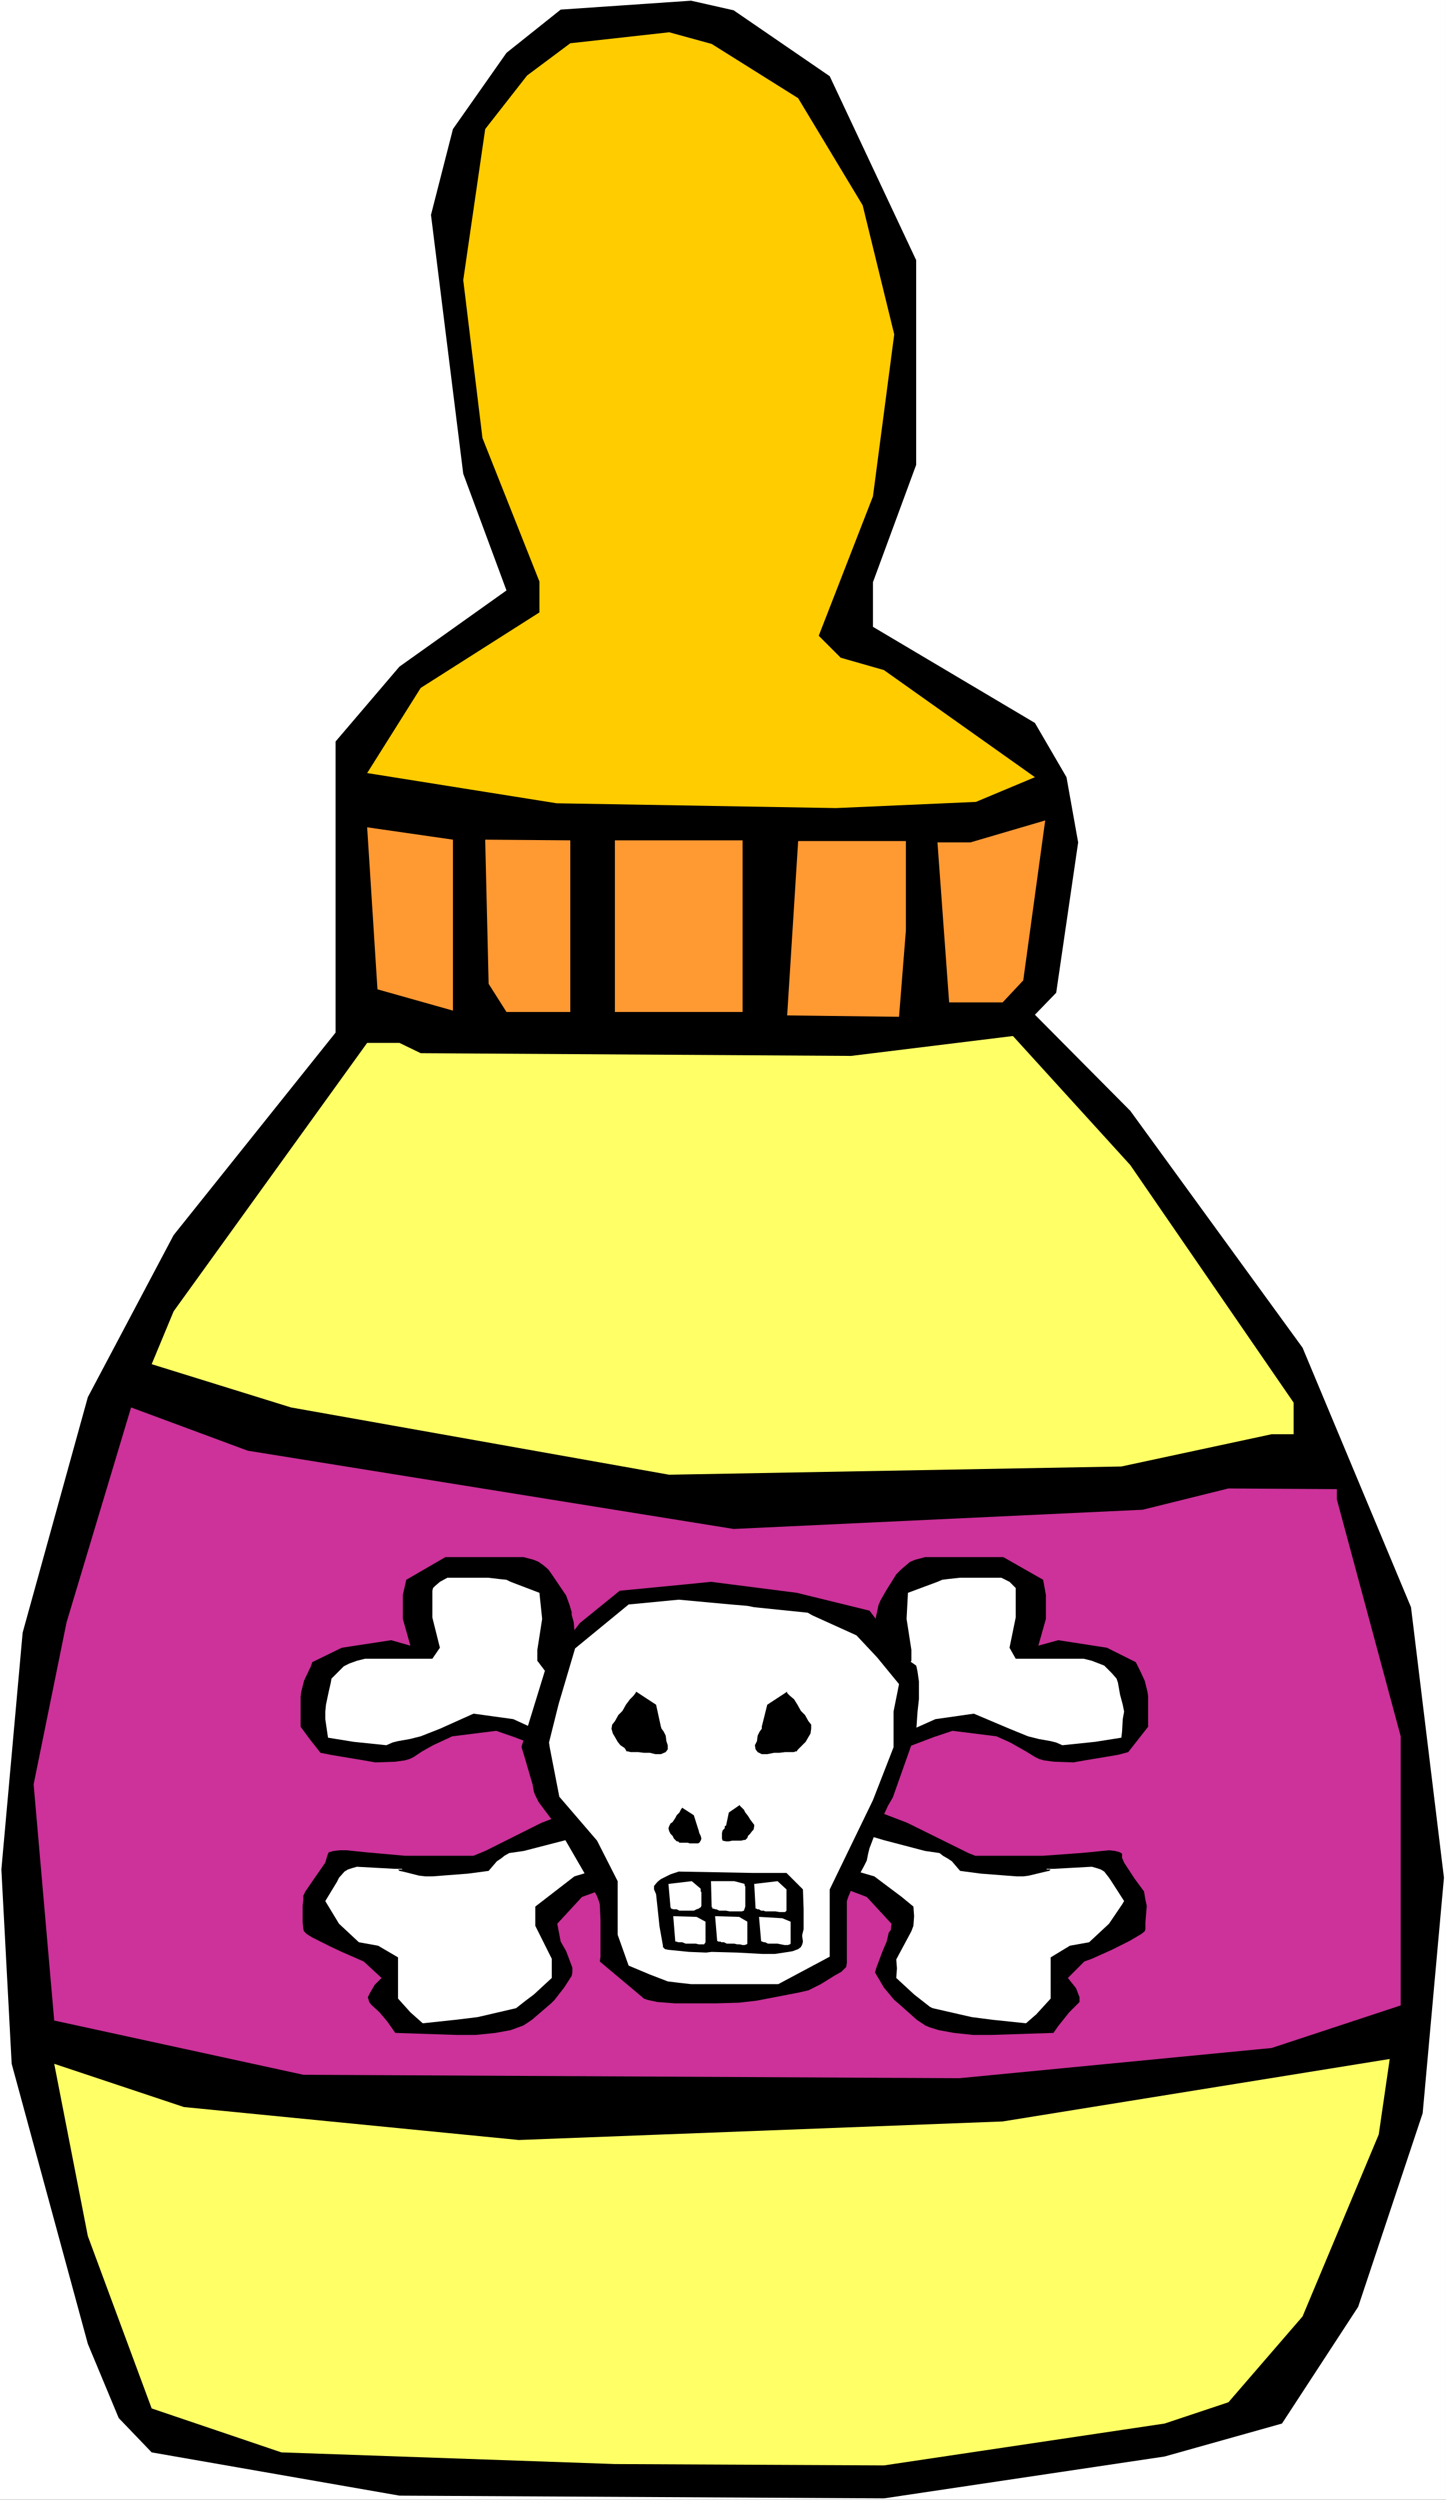
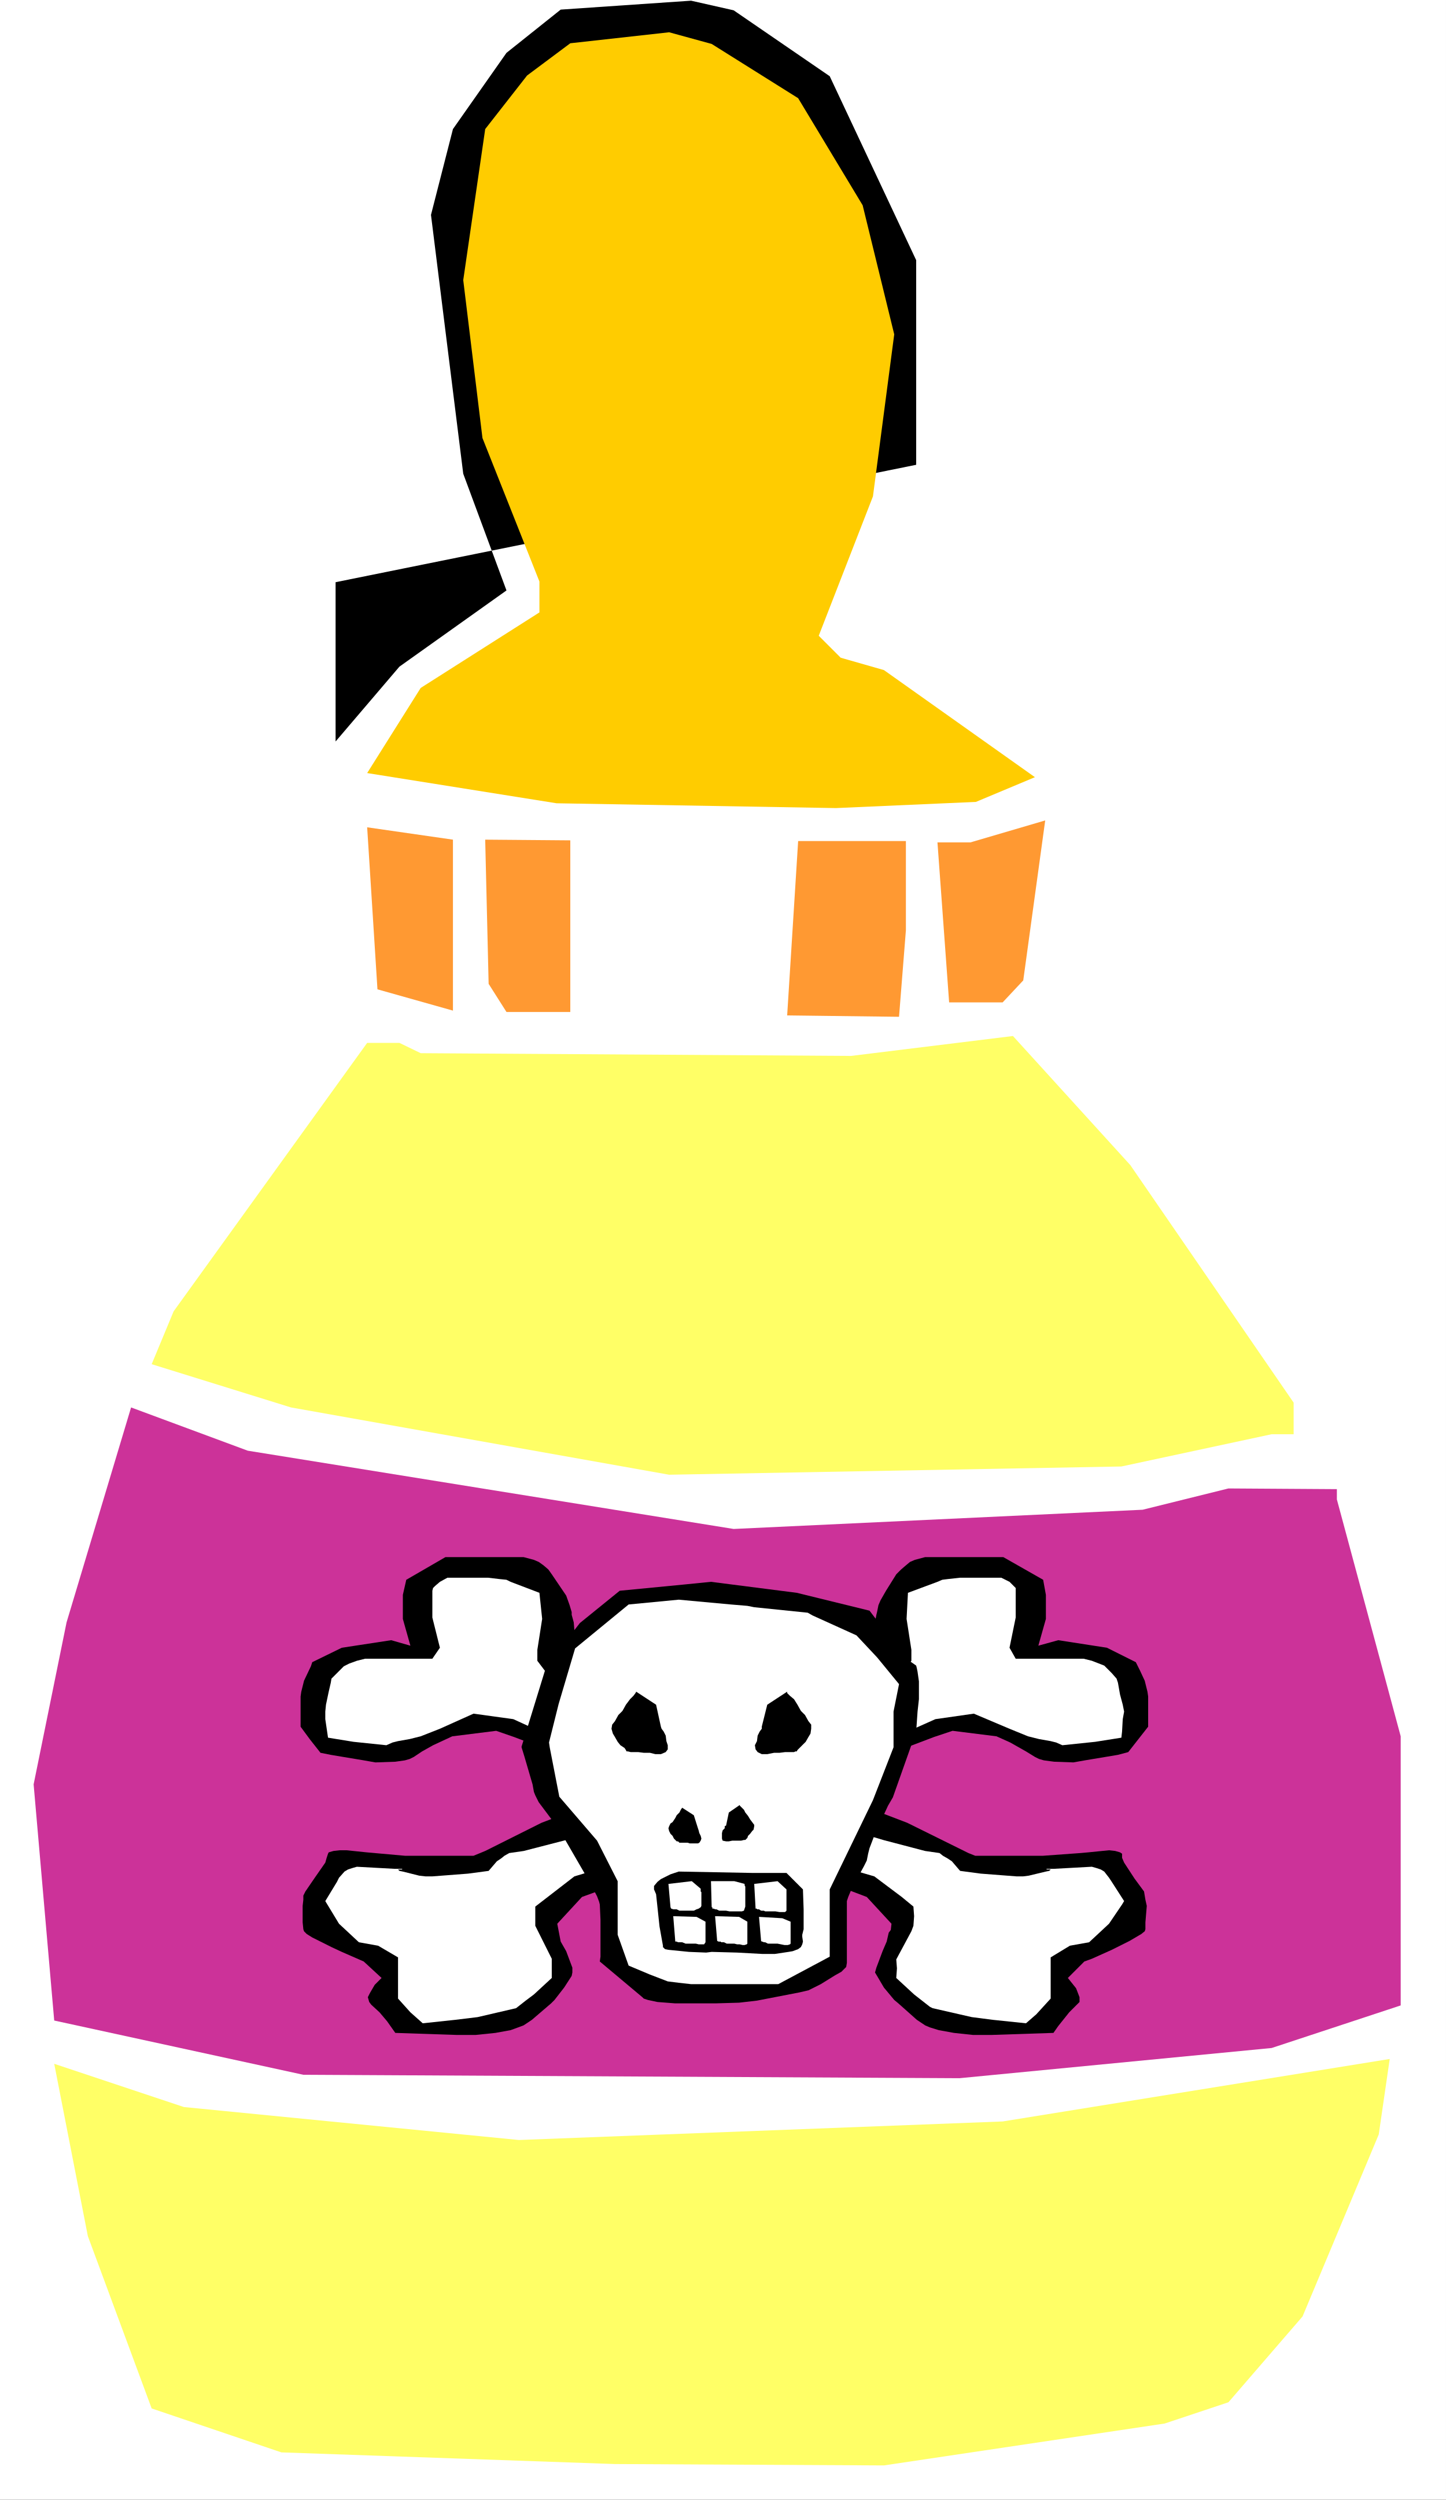
<svg xmlns="http://www.w3.org/2000/svg" xmlns:ns1="http://sodipodi.sourceforge.net/DTD/sodipodi-0.dtd" xmlns:ns2="http://www.inkscape.org/namespaces/inkscape" version="1.0" width="90.074mm" height="155.668mm" id="svg28" ns1:docname="Poison 04.wmf">
  <rect width="100%" height="100%" fill="#333333" stroke="none" />
  <ns1:namedview id="namedview28" pagecolor="#ffffff" bordercolor="#000000" borderopacity="0.25" ns2:showpageshadow="2" ns2:pageopacity="0.0" ns2:pagecheckerboard="0" ns2:deskcolor="#d1d1d1" ns2:document-units="mm" />
  <defs id="defs1">
    <pattern id="WMFhbasepattern" patternUnits="userSpaceOnUse" width="6" height="6" x="0" y="0" />
  </defs>
  <path style="fill:#ffffff;fill-opacity:1;fill-rule:evenodd;stroke:none" d="M 0,588.353 H 340.436 V 0 H 0 Z" id="path1" />
-   <path style="fill:#000000;fill-opacity:1;fill-rule:evenodd;stroke:none" d="m 119.241,12.443 -12.603,17.937 -5.17,20.199 7.594,60.92 10.179,27.47 -25.205,17.937 -15.026,17.613 v 68.515 l -38.131,47.669 -20.197,38.136 -15.349,55.426 -5.009,55.749 2.424,45.73 17.935,65.929 7.271,17.452 7.756,8.08 58.328,10.18 114.071,0.646 66.084,-9.857 27.629,-7.756 17.935,-27.47 15.188,-45.569 5.009,-55.426 -7.756,-63.667 -25.529,-61.081 -40.555,-55.749 -22.459,-22.623 5.009,-5.171 5.17,-35.388 -2.747,-15.351 -7.432,-12.766 -38.131,-22.623 V 137.029 L 215.701,109.397 V 61.243 L 195.343,17.937 172.722,2.424 162.705,0.162 132.006,2.262 Z" id="path2" />
+   <path style="fill:#000000;fill-opacity:1;fill-rule:evenodd;stroke:none" d="m 119.241,12.443 -12.603,17.937 -5.17,20.199 7.594,60.92 10.179,27.47 -25.205,17.937 -15.026,17.613 v 68.515 V 137.029 L 215.701,109.397 V 61.243 L 195.343,17.937 172.722,2.424 162.705,0.162 132.006,2.262 Z" id="path2" />
  <path style="fill:#ffcc00;fill-opacity:1;fill-rule:evenodd;stroke:none" d="m 124.089,17.775 -9.856,12.604 -5.17,35.55 4.524,37.166 13.411,33.773 v 7.272 l -27.952,17.775 -12.603,20.037 44.594,7.11 65.76,1.131 32.961,-1.454 13.895,-5.817 -35.546,-25.208 -10.179,-2.909 -5.17,-5.171 12.764,-32.803 5.009,-38.136 -7.432,-30.379 L 187.91,23.108 167.552,10.342 157.534,7.595 134.268,10.18 Z" id="path3" />
  <path style="fill:#ff9932;fill-opacity:1;fill-rule:evenodd;stroke:none" d="m 220.71,198.272 2.747,37.651 h 12.603 l 4.847,-5.171 5.17,-37.651 -17.612,5.171 z" id="path4" />
  <path style="fill:#ff9932;fill-opacity:1;fill-rule:evenodd;stroke:none" d="m 106.639,237.862 v -40.236 l -20.197,-2.909 2.424,38.136 z" id="path5" />
  <path style="fill:#ff9932;fill-opacity:1;fill-rule:evenodd;stroke:none" d="m 185.325,238.993 26.337,0.323 1.616,-20.36 v -21.007 h -25.367 z" id="path6" />
-   <path style="fill:#ff9932;fill-opacity:1;fill-rule:evenodd;stroke:none" d="m 144.77,238.185 h 30.053 v -40.398 h -30.053 z" id="path7" />
  <path style="fill:#ff9932;fill-opacity:1;fill-rule:evenodd;stroke:none" d="m 115.04,231.56 4.201,6.625 h 15.026 v -40.398 l -20.035,-0.162 z" id="path8" />
  <path style="fill:#ffff66;fill-opacity:1;fill-rule:evenodd;stroke:none" d="m 99.045,247.881 -5.009,-2.424 h -7.594 l -45.564,63.182 -5.17,12.443 32.799,10.18 89.027,15.836 106.477,-1.939 35.385,-7.595 h 5.17 v -7.433 L 266.112,274.22 238.483,243.841 200.351,248.527 Z" id="path9" />
  <path style="fill:#cc3299;fill-opacity:1;fill-rule:evenodd;stroke:none" d="m 7.917,419.975 4.847,55.587 58.651,12.766 154.464,0.808 73.516,-7.11 30.376,-10.019 V 408.664 L 314.745,352.915 v -2.424 l -25.529,-0.162 -20.197,5.009 -96.298,4.525 L 58.328,341.442 30.861,331.262 15.673,381.84 Z" id="path10" />
  <path style="fill:#ffff66;fill-opacity:1;fill-rule:evenodd;stroke:none" d="m 122.15,503.68 -78.848,-7.756 -30.537,-10.18 7.917,40.559 15.026,40.559 30.537,10.342 78.525,2.747 63.337,0.323 66.084,-9.857 15.026,-5.009 17.45,-20.199 17.935,-42.822 2.585,-17.775 -91.128,14.705 z" id="path11" />
  <path style="fill:#000000;fill-opacity:1;fill-rule:evenodd;stroke:none" d="m 201.159,397.999 -14.218,5.656 -19.55,9.857 -21.328,8.403 -18.581,7.11 -13.249,6.625 -2.747,1.131 H 95.328 l -9.048,-0.808 -4.686,-0.485 h -1.616 l -1.454,0.162 -1.131,0.323 -0.162,0.323 -0.323,0.97 -0.323,1.131 -2.585,3.717 -2.1,3.07 -0.485,0.97 v 0.97 l -0.162,1.454 v 3.878 l 0.162,1.616 0.162,0.485 0.646,0.646 1.293,0.808 4.524,2.262 2.424,1.131 5.17,2.262 4.201,3.878 -1.616,1.616 -1.131,1.939 -0.485,0.97 0.323,1.131 0.485,0.646 1.939,1.778 1.777,2.101 1.939,2.747 14.542,0.485 h 4.362 l 4.686,-0.485 3.555,-0.646 1.777,-0.646 1.293,-0.485 1.939,-1.293 4.524,-3.878 0.808,-0.808 2.262,-2.909 1.777,-2.747 0.162,-0.808 v -1.131 l -0.485,-1.293 -0.969,-2.585 -1.293,-2.262 -0.808,-4.201 5.817,-6.302 12.441,-4.525 11.472,-4.686 18.581,-8.08 17.773,-9.049 13.249,-7.756 9.371,-3.555 4.362,-1.454 10.341,1.293 3.231,1.454 3.716,2.101 2.1,1.293 0.969,0.485 1.131,0.323 2.424,0.323 4.524,0.162 2.747,-0.485 7.756,-1.293 2.424,-0.646 4.686,-5.979 v -7.11 l -0.162,-1.131 -0.646,-2.585 -1.131,-2.424 -0.969,-1.939 -6.786,-3.393 -11.472,-1.778 -4.686,1.293 1.777,-6.302 v -5.656 l -0.646,-3.555 -9.371,-5.332 h -18.419 l -2.424,0.646 -1.131,0.485 -0.969,0.808 -1.131,0.97 -1.131,1.131 -2.424,3.878 -1.293,2.262 -0.485,1.131 -0.323,1.616 -0.162,0.646 -0.323,1.778 -0.162,1.939 v 1.131 l 0.485,0.646 1.616,1.616 0.808,1.454 0.323,0.646 0.162,1.616 z" id="path12" />
  <path style="fill:#ffffff;fill-opacity:1;fill-rule:evenodd;stroke:none" d="m 214.57,388.303 -1.131,-7.272 0.323,-6.14 6.948,-2.585 1.131,-0.485 1.293,-0.162 2.908,-0.323 h 9.694 l 1.939,0.97 0.969,0.97 0.485,0.485 v 0.646 6.302 l -1.454,7.11 1.454,2.585 h 3.716 6.463 2.585 2.262 0.969 l 1.939,0.485 2.908,1.131 1.777,1.778 1.131,1.293 0.323,0.97 0.485,2.747 0.646,2.424 0.323,1.616 -0.323,1.778 -0.162,2.909 -0.162,1.454 -6.14,0.97 -7.756,0.808 -1.454,-0.646 -1.293,-0.323 -2.747,-0.485 -2.585,-0.646 -4.362,-1.778 -8.402,-3.555 -9.048,1.293 -11.956,5.333 -4.201,1.454 -1.454,0.808 -1.616,0.646 -0.969,0.646 -0.646,1.131 -0.969,0.808 -2.1,1.131 -5.009,2.101 -5.817,1.939 -1.939,1.131 -9.533,5.494 -1.939,1.131 -8.24,3.717 -15.511,5.494 -3.393,1.131 -9.694,2.909 -9.21,7.11 v 2.262 2.262 l 3.878,7.756 v 0.162 2.101 2.262 l -4.201,3.878 -1.939,1.454 -2.262,1.778 -9.048,2.101 -5.332,0.646 -7.594,0.808 -2.908,-2.585 -2.908,-3.232 v -9.695 l -4.686,-2.747 -4.524,-0.808 -4.686,-4.363 -3.231,-5.332 2.747,-4.525 0.485,-0.97 1.293,-1.454 0.808,-0.485 0.969,-0.323 1.131,-0.323 8.887,0.485 h 1.777 v 0.162 h -0.969 l 0.323,0.323 0.808,0.162 3.878,0.97 1.454,0.162 h 1.616 l 8.402,-0.646 4.847,-0.646 1.939,-2.262 0.969,-0.646 0.808,-0.646 1.131,-0.646 3.393,-0.485 10.018,-2.585 4.847,-1.454 3.231,-2.585 3.555,-2.262 2.262,-1.131 0.646,-0.162 1.131,-0.162 1.939,-0.485 3.878,-1.293 6.625,-2.747 2.585,-1.939 4.362,-3.555 2.1,-1.131 0.485,-0.162 1.131,-0.323 3.878,-1.131 7.271,-2.747 15.834,-6.464 11.472,-7.11 4.039,-5.333 z" id="path13" />
  <path style="fill:#000000;fill-opacity:1;fill-rule:evenodd;stroke:none" d="m 139.6,397.999 14.38,5.656 19.55,9.857 21.489,8.403 18.581,7.11 14.38,7.11 1.616,0.646 h 15.996 l 8.887,-0.646 1.777,-0.162 4.847,-0.485 1.454,0.162 1.131,0.323 0.485,0.323 v 0.97 l 0.485,1.131 2.424,3.717 2.262,3.07 0.162,0.97 0.162,0.97 0.323,1.454 -0.323,3.878 v 1.616 l -0.162,0.485 -0.808,0.646 -2.747,1.616 -4.201,2.101 -4.686,2.101 -1.777,0.646 -3.878,3.878 1.293,1.616 0.646,0.808 0.808,2.101 v 1.131 l -0.646,0.646 -1.777,1.778 -2.585,3.232 -1.131,1.616 -14.703,0.485 h -4.201 l -4.524,-0.485 -3.555,-0.646 -2.1,-0.646 -1.131,-0.485 -1.939,-1.293 -4.362,-3.878 -0.969,-0.808 -2.424,-2.909 -1.616,-2.747 -0.485,-0.808 0.323,-1.131 0.485,-1.293 0.969,-2.585 0.969,-2.262 0.485,-2.101 0.485,-0.646 0.162,-1.454 -5.817,-6.302 -17.45,-6.625 -17.288,-7.272 -7.756,-3.393 -17.612,-9.049 -13.572,-7.756 -9.371,-3.555 -4.201,-1.454 -10.341,1.293 -4.524,2.101 -2.585,1.454 -1.939,1.293 -0.969,0.485 -1.131,0.323 -2.262,0.323 -4.686,0.162 -2.747,-0.485 -7.756,-1.293 -2.424,-0.485 -2.424,-3.07 -2.262,-3.07 v -7.11 l 0.162,-1.131 0.323,-1.293 0.323,-1.293 1.616,-3.393 0.323,-0.97 6.948,-3.393 11.633,-1.778 4.524,1.293 -1.777,-6.302 v -5.656 l 0.808,-3.555 9.21,-5.332 h 18.419 l 2.424,0.646 1.131,0.485 1.131,0.808 1.131,0.97 0.808,1.131 3.393,5.009 0.808,2.262 0.485,1.616 v 0.646 l 0.485,1.778 0.162,1.939 -0.162,1.131 -0.323,0.646 -1.454,1.616 -0.969,1.454 -0.485,1.454 -0.162,0.808 z" id="path14" />
  <path style="fill:#ffffff;fill-opacity:1;fill-rule:evenodd;stroke:none" d="m 126.512,388.303 1.131,-7.272 -0.646,-6.14 -6.786,-2.585 -0.969,-0.485 -1.616,-0.162 -2.747,-0.323 h -9.533 l -1.777,0.97 -1.131,0.97 -0.485,0.485 -0.162,0.646 v 6.302 l 1.777,7.11 -1.777,2.585 h -3.555 -6.463 -2.747 -2.1 -0.969 l -1.939,0.485 -1.777,0.646 -1.293,0.646 -1.616,1.616 -1.293,1.293 -0.162,0.97 -0.485,2.101 -0.646,3.07 -0.162,1.616 v 1.778 l 0.646,4.363 5.978,0.97 7.756,0.808 1.454,-0.646 1.293,-0.323 2.747,-0.485 2.585,-0.646 4.524,-1.778 7.917,-3.555 9.371,1.293 11.633,5.333 4.524,1.454 3.07,1.454 1.131,0.646 0.485,1.131 1.131,0.808 1.939,1.131 4.847,2.101 5.655,1.939 8.402,4.686 4.039,2.424 1.454,0.646 8.24,3.717 17.288,6.302 11.149,3.232 6.463,4.848 2.747,2.262 0.162,2.262 -0.162,2.262 -0.485,1.293 -3.555,6.625 0.162,2.101 -0.162,2.262 4.201,3.878 3.716,2.909 0.646,0.323 9.21,2.101 5.009,0.646 7.756,0.808 2.424,-2.101 3.393,-3.717 v -9.695 l 4.524,-2.747 4.524,-0.808 4.686,-4.363 3.07,-4.525 0.485,-0.808 -2.908,-4.525 -0.646,-0.97 -1.131,-1.454 -0.808,-0.485 -0.969,-0.323 -1.131,-0.323 -8.887,0.485 h -1.777 v 0.162 h 0.969 l -0.323,0.323 -0.808,0.162 -4.039,0.97 -1.293,0.162 h -1.616 l -8.402,-0.646 -4.847,-0.646 -1.939,-2.262 -0.969,-0.646 -1.131,-0.646 -0.808,-0.646 -3.393,-0.485 -9.856,-2.585 -4.847,-1.454 -3.716,-2.585 -3.231,-2.262 -2.424,-1.131 -0.485,-0.162 -0.969,-0.162 -2.262,-0.485 -3.555,-1.293 -6.948,-2.747 -1.777,-1.293 -5.009,-4.201 -2.1,-1.131 -0.808,-0.162 -0.646,-0.323 -2.747,-0.646 -6.463,-2.262 -7.271,-3.07 -10.825,-4.363 -11.31,-7.11 -4.039,-5.333 z" id="path15" />
  <path style="fill:#000000;fill-opacity:1;fill-rule:evenodd;stroke:none" d="m 160.927,372.952 -15.026,1.454 -9.371,7.595 -7.917,10.18 -5.817,18.906 v 0.162 l 0.646,2.101 1.939,6.625 0.323,1.778 0.323,0.808 0.808,1.616 4.847,6.464 7.109,12.281 1.777,3.393 0.485,1.293 0.162,0.646 0.162,3.555 v 5.009 3.717 l -0.162,1.131 10.018,8.403 0.323,0.323 0.969,0.323 2.262,0.485 4.201,0.323 h 6.625 2.747 l 5.655,-0.162 4.201,-0.485 10.018,-1.939 2.1,-0.485 2.908,-1.454 3.393,-2.101 1.454,-0.808 1.131,-1.131 0.162,-0.97 v -14.543 l 0.323,-0.97 0.808,-1.939 2.908,-5.333 0.646,-1.293 0.323,-1.616 0.323,-1.293 1.293,-3.393 3.07,-6.625 1.131,-1.939 5.494,-15.513 0.323,-4.686 0.323,-2.909 v -4.201 l -0.323,-2.262 -0.162,-0.808 -0.162,-0.646 -1.616,-1.131 -3.393,-3.555 -3.878,-5.494 -2.1,-2.747 -17.127,-4.201 -20.197,-2.585 z" id="path16" />
  <path style="fill:#ffffff;fill-opacity:1;fill-rule:evenodd;stroke:none" d="m 148.001,377.638 -12.603,10.342 -3.878,13.089 -2.262,9.049 0.162,1.131 2.262,11.635 8.887,10.342 4.847,9.534 v 12.604 l 2.585,7.272 5.009,2.101 4.201,1.616 2.585,0.323 2.908,0.323 h 20.52 l 12.118,-6.464 v -15.836 l 10.179,-21.007 4.847,-12.443 v -8.403 l 1.293,-6.464 -5.17,-6.302 -4.847,-5.171 -10.341,-4.686 -1.131,-0.646 -12.603,-1.293 -1.616,-0.323 -3.878,-0.323 -12.28,-1.131 z" id="path17" />
  <path style="fill:#000000;fill-opacity:1;fill-rule:evenodd;stroke:none" d="m 149.779,398.161 4.686,3.07 1.131,5.171 0.162,0.485 0.485,0.646 0.485,0.97 0.162,1.293 0.323,0.97 v 0.97 l -0.485,0.646 -1.131,0.485 h -1.293 l -1.293,-0.323 h -1.454 l -1.293,-0.162 h -1.131 -0.646 l -0.646,-0.162 h -0.323 l -0.162,-0.323 -0.323,-0.485 -0.969,-0.646 -0.646,-0.808 -0.646,-1.131 -0.485,-0.808 -0.323,-1.131 0.162,-0.97 0.646,-0.808 0.808,-1.454 0.969,-0.97 0.808,-1.454 0.969,-1.293 0.808,-0.808 0.485,-0.646 z" id="path18" />
  <path style="fill:#000000;fill-opacity:1;fill-rule:evenodd;stroke:none" d="m 160.604,425.469 2.747,1.778 0.969,3.07 0.162,0.485 0.162,0.646 0.323,0.646 0.162,0.646 -0.162,0.485 -0.323,0.485 -0.323,0.162 h -0.969 -0.969 l -0.485,-0.162 h -0.808 -0.646 -0.485 l -0.323,-0.323 h -0.323 l -0.162,-0.162 -0.485,-0.485 -0.323,-0.646 -0.485,-0.485 -0.323,-0.646 -0.162,-0.646 0.162,-0.485 0.323,-0.646 0.485,-0.323 0.646,-0.97 0.323,-0.646 0.646,-0.646 0.323,-0.646 z" id="path19" />
  <path style="fill:#000000;fill-opacity:1;fill-rule:evenodd;stroke:none" d="m 185.325,398.161 -4.686,3.07 -1.293,5.171 v 0.485 l -0.485,0.646 -0.485,0.97 -0.162,1.293 -0.485,0.97 0.162,0.97 0.485,0.646 0.969,0.485 h 1.293 l 1.616,-0.323 h 1.293 l 1.293,-0.162 h 0.808 1.293 l 0.323,-0.162 h 0.323 l 0.162,-0.323 0.485,-0.485 0.646,-0.646 0.808,-0.808 0.646,-1.131 0.485,-0.808 0.162,-1.131 v -0.97 l -0.646,-0.808 -0.808,-1.454 -0.969,-0.97 -0.808,-1.454 -0.808,-1.293 -0.969,-0.808 -0.646,-0.646 z" id="path20" />
  <path style="fill:#000000;fill-opacity:1;fill-rule:evenodd;stroke:none" d="m 174.176,424.823 -2.585,1.778 -0.646,3.07 -0.323,0.162 v 0.485 l -0.485,0.485 -0.162,0.646 v 0.646 0.646 l 0.162,0.485 0.808,0.162 h 0.646 l 0.808,-0.162 h 0.969 0.646 0.485 l 0.646,-0.162 h 0.162 0.162 l 0.485,-0.485 0.162,-0.485 0.485,-0.485 0.485,-0.646 0.323,-0.323 0.162,-0.808 v -0.323 l -0.485,-0.646 -0.485,-0.646 -0.485,-0.808 -0.646,-0.808 -0.323,-0.646 -0.485,-0.485 -0.485,-0.485 z" id="path21" />
  <path style="fill:#000000;fill-opacity:1;fill-rule:evenodd;stroke:none" d="m 176.923,440.821 -17.127,-0.323 -1.939,0.646 -2.262,1.131 -0.808,0.646 -0.808,0.97 v 0.808 l 0.485,1.131 0.808,7.595 0.808,4.525 v 0.323 l 0.485,0.485 0.808,0.162 4.847,0.485 4.039,0.162 1.293,-0.162 5.978,0.162 5.978,0.323 h 2.908 l 3.231,-0.485 0.969,-0.162 1.293,-0.485 0.646,-0.485 0.323,-0.646 0.162,-0.646 -0.162,-1.131 v -0.485 l 0.323,-1.293 v -1.293 -3.393 l -0.162,-4.686 -3.878,-3.878 z" id="path22" />
  <path style="fill:#ffffff;fill-opacity:1;fill-rule:evenodd;stroke:none" d="m 157.373,443.406 0.485,5.494 0.162,0.323 0.485,0.162 h 0.485 0.323 l 0.646,0.323 h 0.969 0.969 0.808 0.646 l 0.646,-0.323 0.485,-0.162 0.485,-0.323 0.162,-0.323 v -0.808 -0.646 -0.646 -0.323 -0.808 l -0.162,-0.162 v -0.485 -0.162 l -2.1,-1.778 z" id="path23" />
  <path style="fill:#ffffff;fill-opacity:1;fill-rule:evenodd;stroke:none" d="m 158.504,451.001 0.485,5.979 h 0.162 0.162 l 0.323,0.162 h 0.323 0.646 l 0.808,0.323 h 0.646 0.808 0.969 l 0.646,0.162 h 0.485 0.323 0.485 l 0.323,-0.485 v -0.323 -0.808 -0.808 -0.646 -0.646 -0.646 -0.485 -0.485 l -2.1,-1.131 z" id="path24" />
  <path style="fill:#ffffff;fill-opacity:1;fill-rule:evenodd;stroke:none" d="m 167.39,442.76 0.162,6.14 h 0.162 v 0.323 h 0.323 l 0.323,0.162 h 0.323 l 0.646,0.323 h 0.646 0.969 l 0.808,0.162 h 0.969 0.646 0.646 0.646 l 0.485,-0.162 0.162,-0.485 0.162,-0.485 v -0.97 -0.646 -0.97 -0.808 -0.646 -0.646 l -0.162,-0.323 v -0.323 l -2.424,-0.646 z" id="path25" />
  <path style="fill:#ffffff;fill-opacity:1;fill-rule:evenodd;stroke:none" d="m 168.36,451.001 0.485,5.817 0.323,0.162 h 0.485 l 0.162,0.162 h 0.646 l 0.646,0.323 h 0.969 0.808 l 0.646,0.162 h 0.646 l 0.646,0.162 h 0.485 l 0.485,-0.162 0.162,-0.162 v -0.646 -0.808 -0.808 -0.646 -0.646 -0.646 -0.485 -0.323 -0.162 l -1.939,-1.131 z" id="path26" />
  <path style="fill:#ffffff;fill-opacity:1;fill-rule:evenodd;stroke:none" d="m 177.569,443.406 0.323,5.817 h 0.323 v 0.162 h 0.485 l 0.485,0.323 h 0.646 l 0.323,0.162 h 0.969 0.808 0.646 l 0.969,0.162 h 0.323 0.485 0.485 l 0.323,-0.323 v -0.485 -0.97 -0.646 -0.646 -0.808 -0.485 -0.485 -0.485 l -2.1,-1.939 z" id="path27" />
  <path style="fill:#ffffff;fill-opacity:1;fill-rule:evenodd;stroke:none" d="m 178.7,451.162 0.485,5.656 0.162,0.162 h 0.162 l 0.323,0.162 h 0.323 l 0.646,0.323 h 0.808 0.646 0.808 l 0.808,0.162 0.808,0.162 h 0.485 0.323 l 0.485,-0.162 0.162,-0.162 v -0.646 -0.808 -0.808 -0.646 -0.646 -0.646 -0.485 -0.323 -0.162 l -1.939,-0.808 z" id="path28" />
</svg>